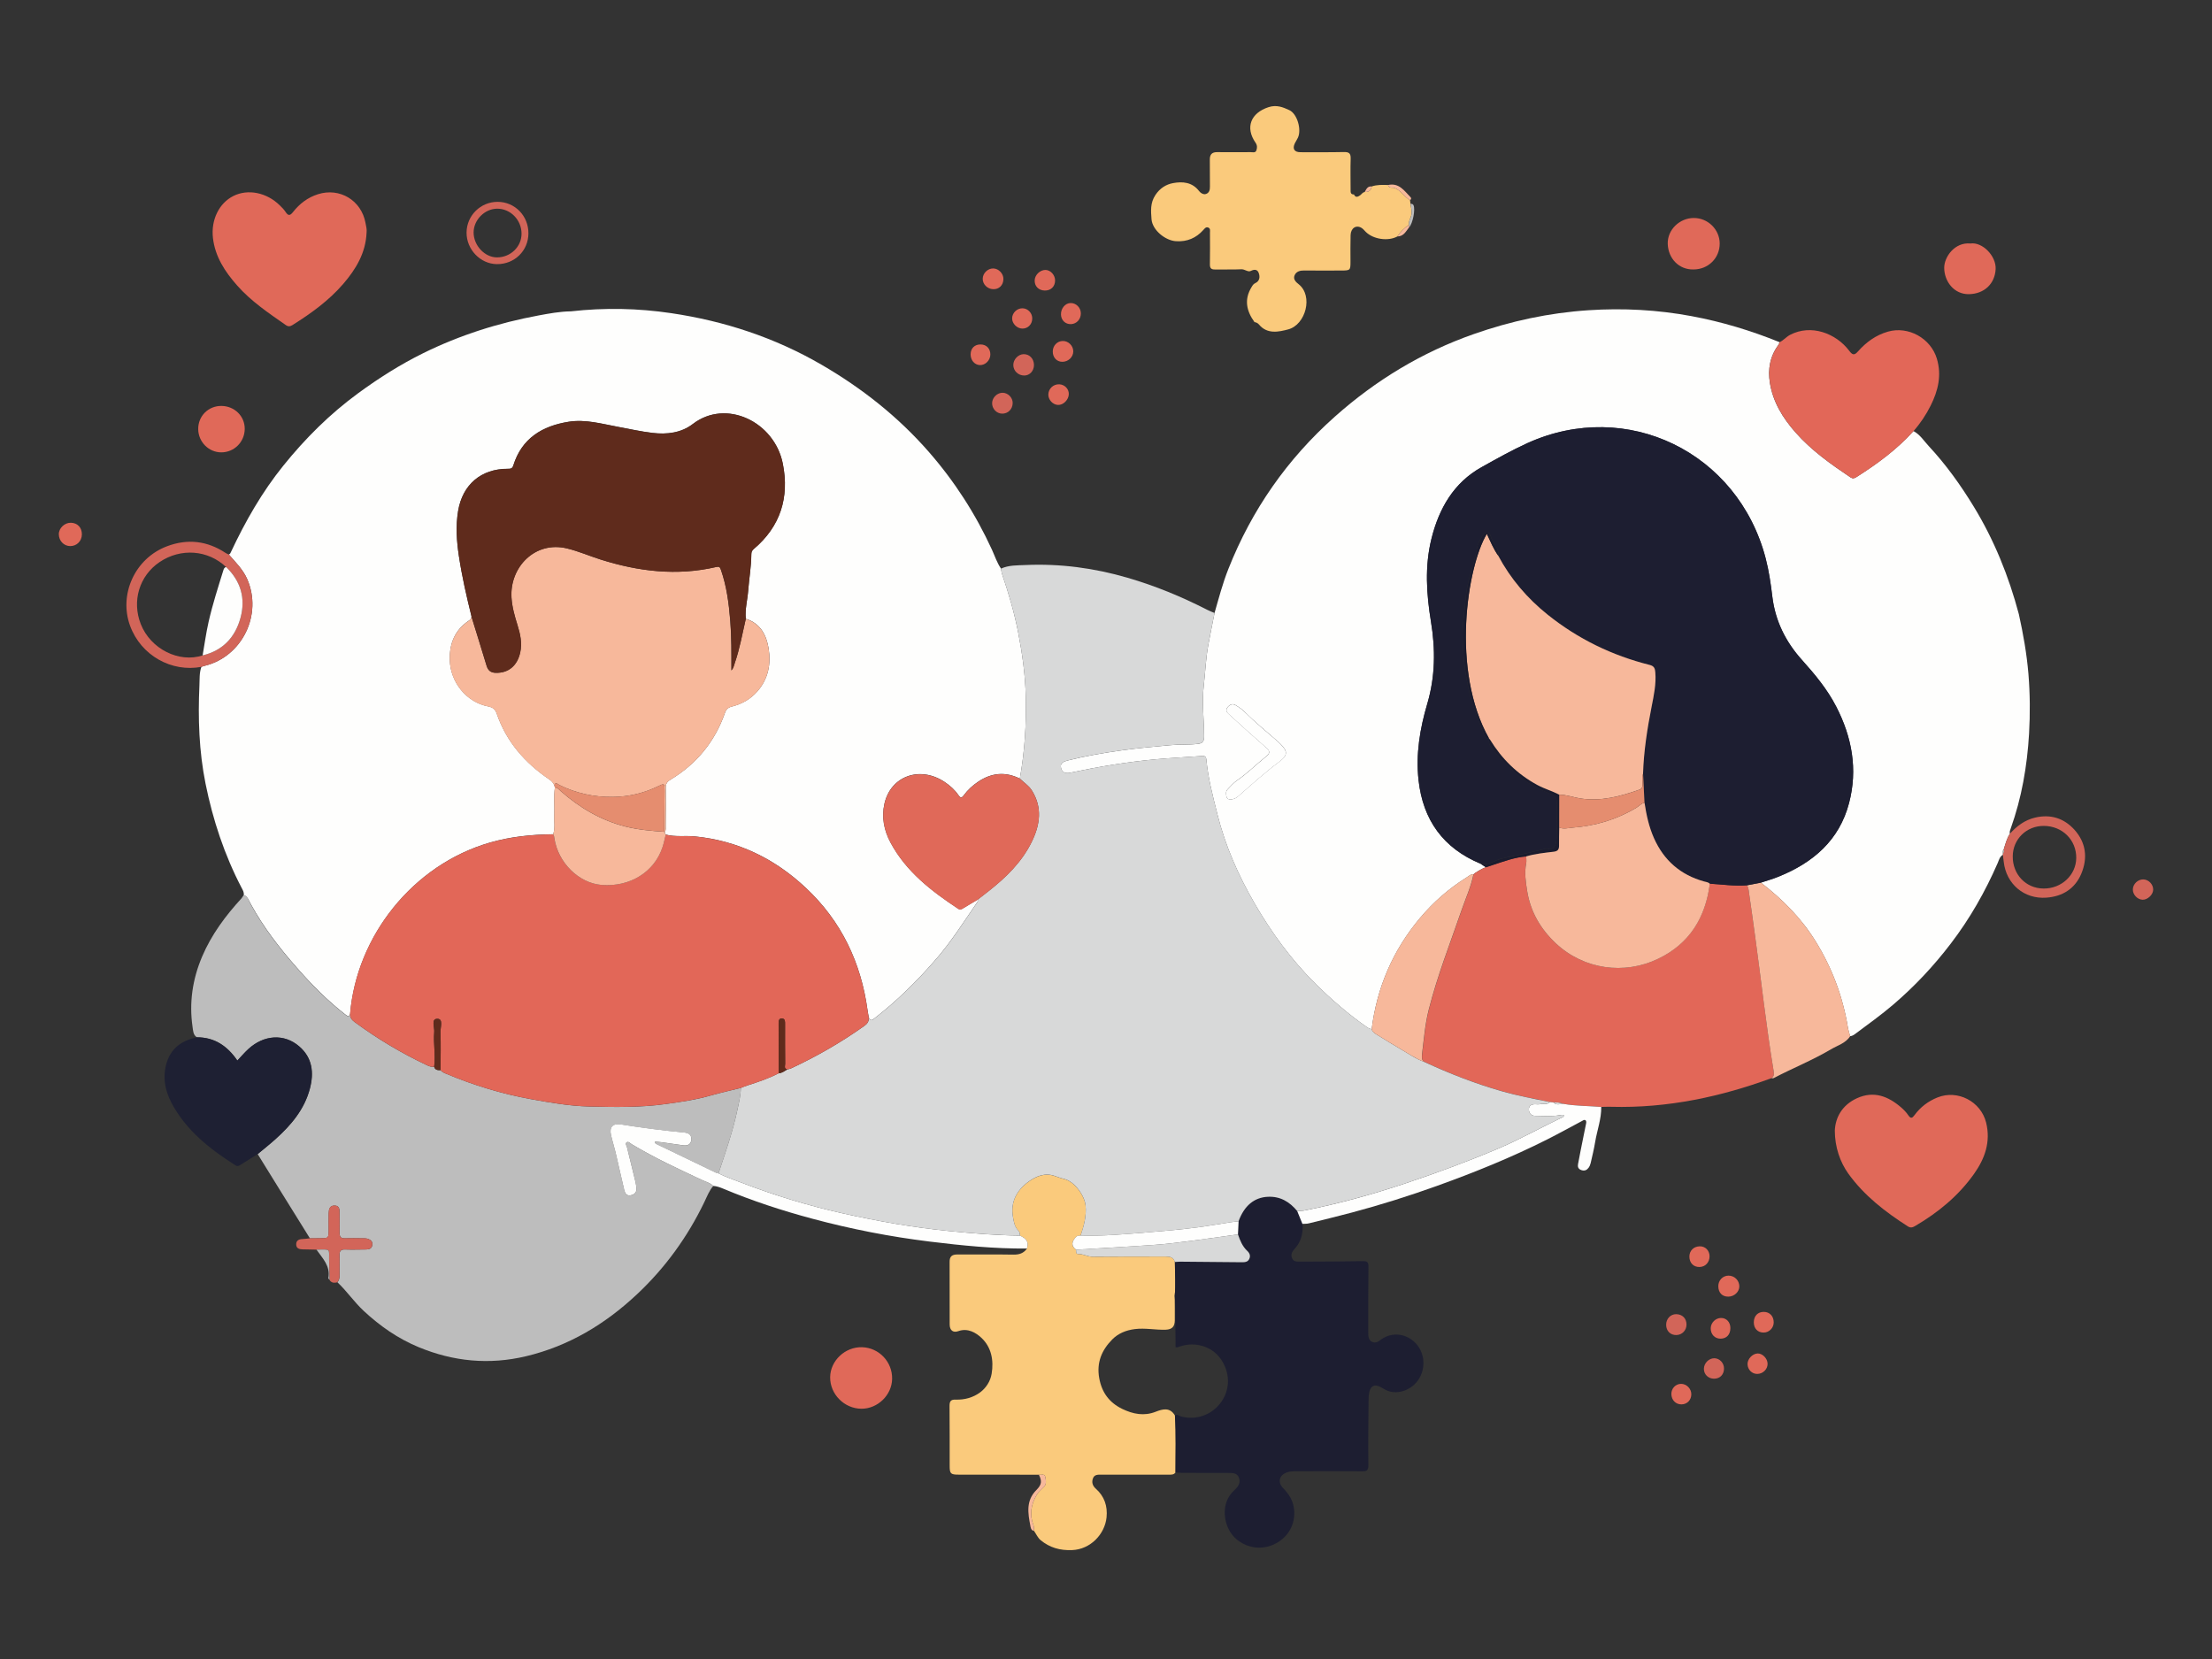
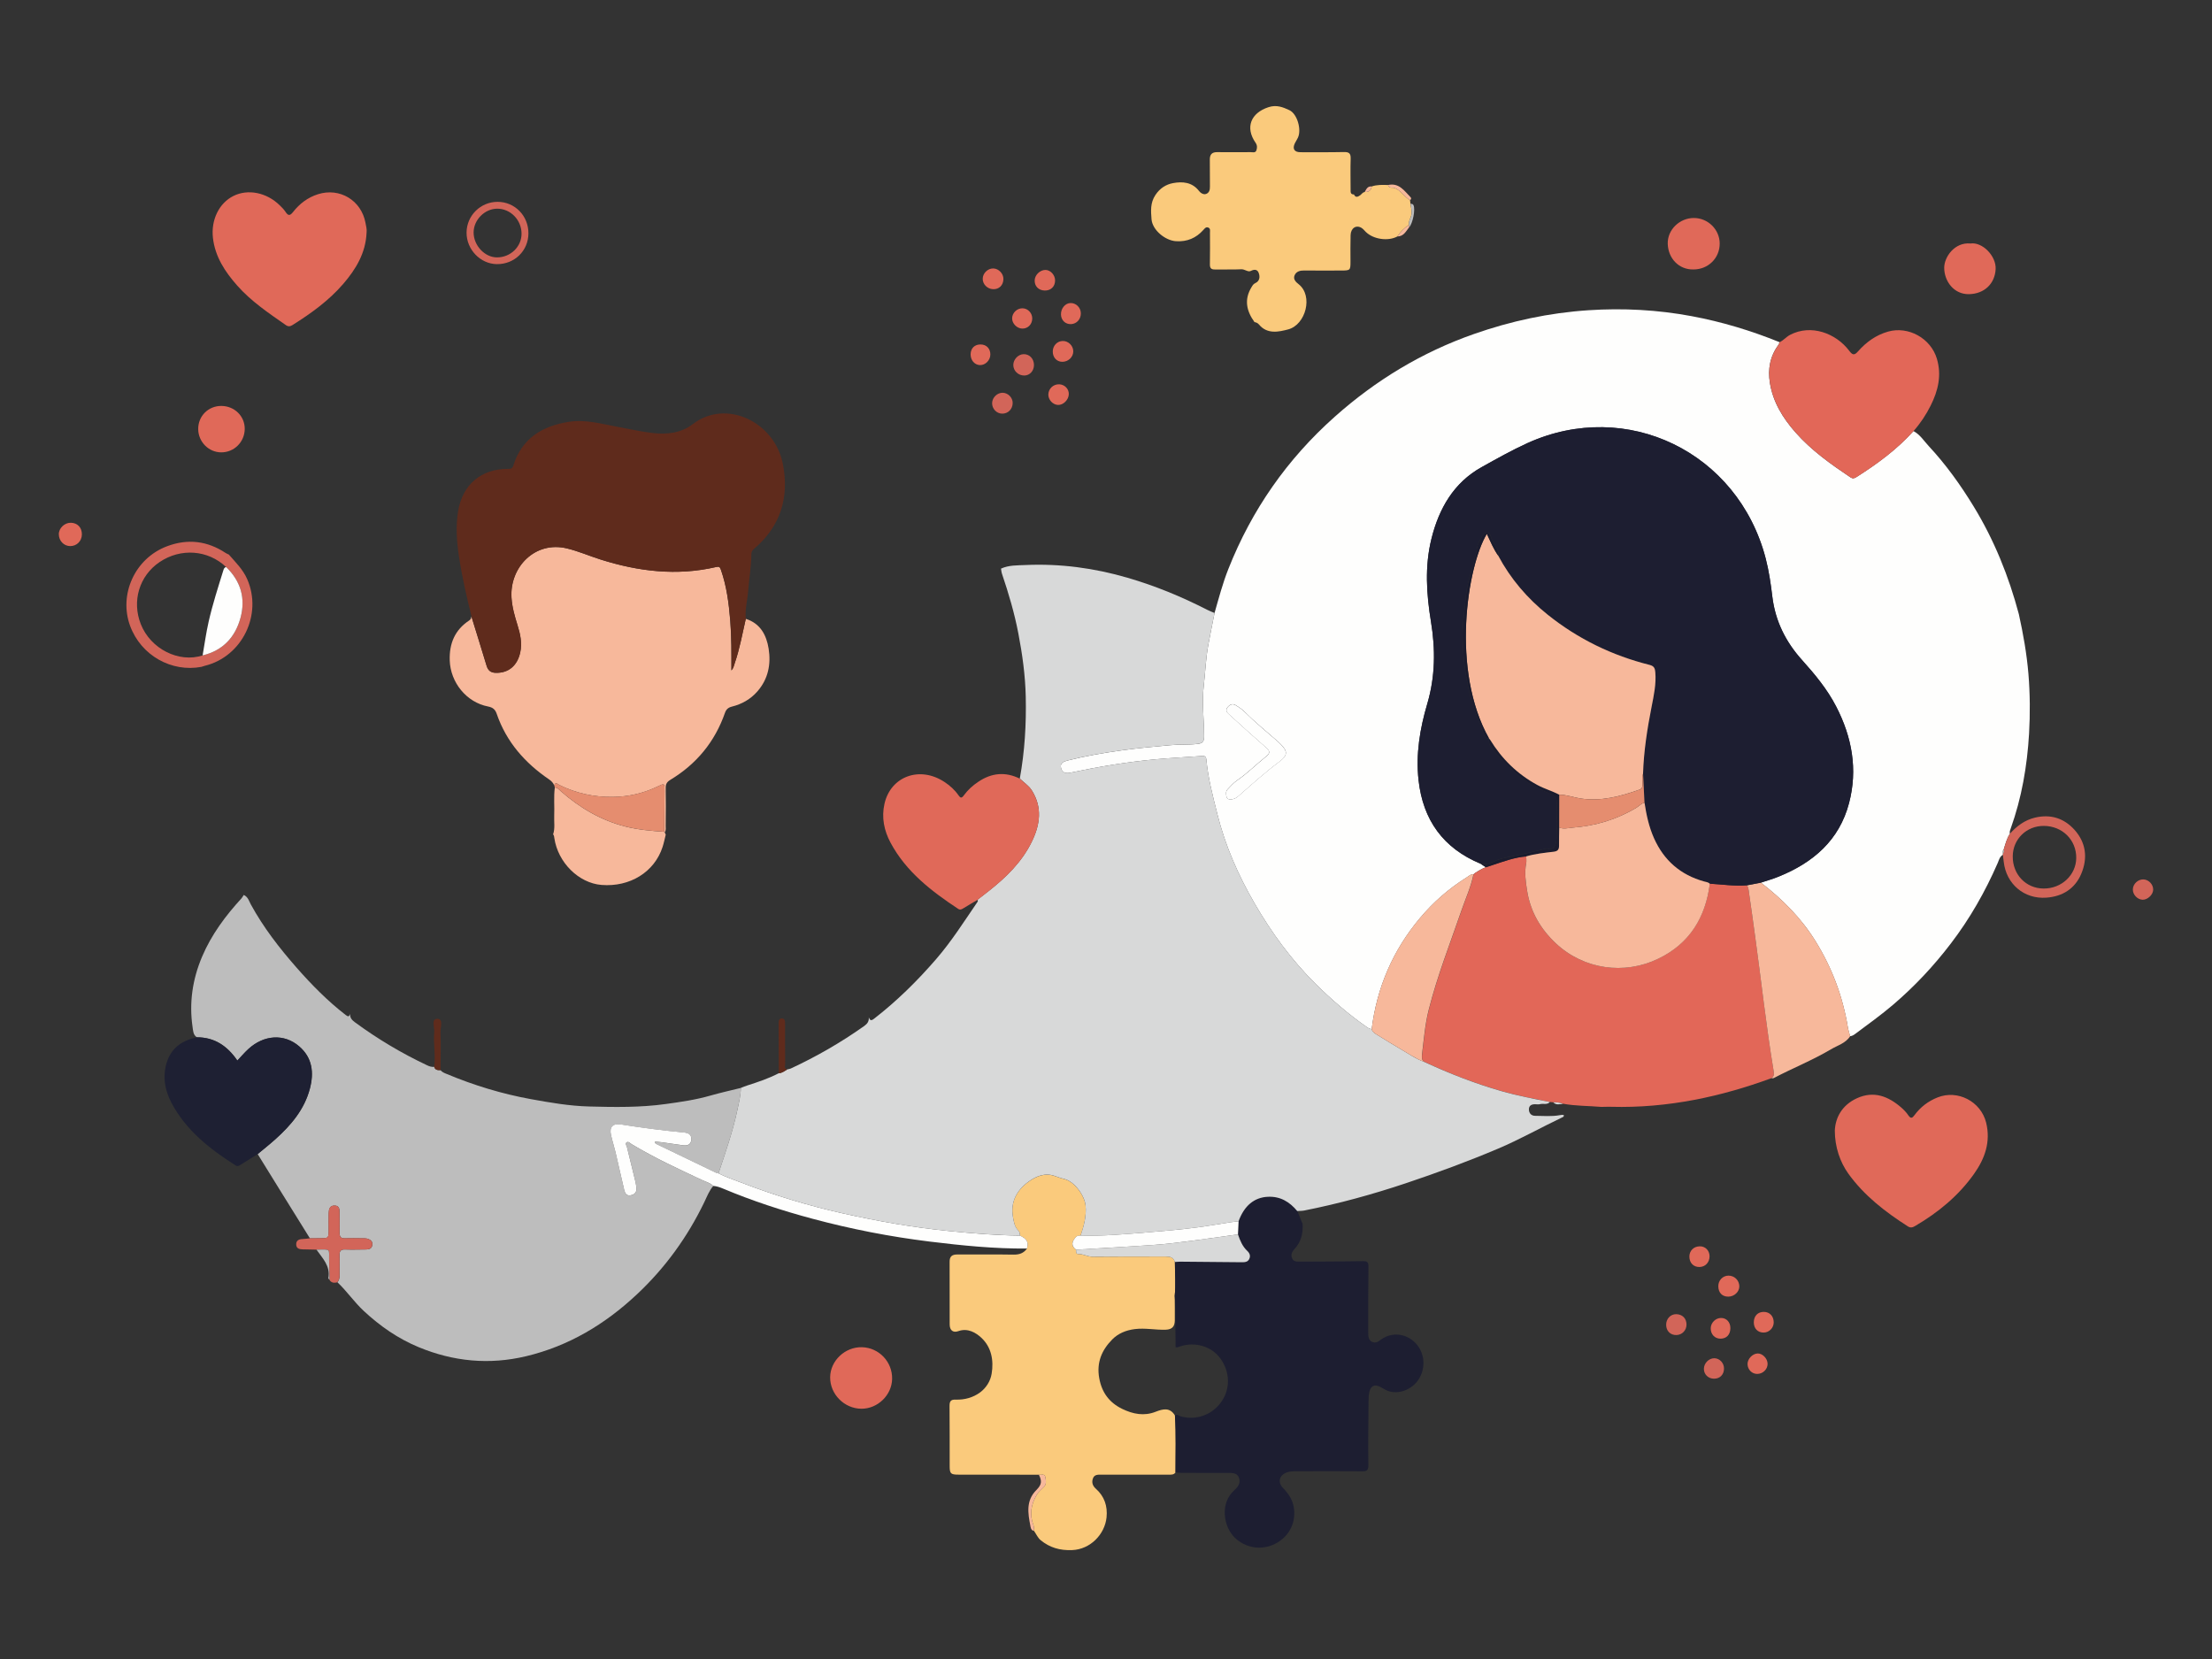
<svg xmlns="http://www.w3.org/2000/svg" version="1.1" id="Layer_1" x="0px" y="0px" viewBox="0 0 640 480" style="enable-background:new 0 0 640 480;" xml:space="preserve">
  <rect x="0" y="0" width="640" height="480" fill="#333333" stroke="none" />
  <style type="text/css">
	.st0{fill:#FEFEFD;}
	.st1{fill:#BDBDBD;}
	.st2{fill:#E26758;}
	.st3{fill:#FACA7C;}
	.st4{fill:#1D1E31;}
	.st5{fill:#E06959;}
	.st6{fill:#1E2033;}
	.st7{fill:#F7B89B;}
	.st8{fill:#D26559;}
	.st9{fill:#D8D9D9;}
	.st10{fill:#5F2B1C;}
	.st11{fill:#E58D6F;}
	.st12{fill:#1B1C2E;}
	.st13{fill:#D8DAD9;}
</style>
  <g>
-     <path class="st0" d="M70.52,258.94c0.13-0.79-0.28-1.42-0.62-2.07c-4.97-9.53-8.31-19.63-10.43-30.13   c-1.89-9.39-2.21-18.92-1.77-28.46c0.08-1.76-0.06-3.62,0.58-5.35c0.32-0.1,0.63-0.23,0.96-0.3c10.85-2.65,16.77-14.85,12.28-25.08   c-1.24-2.83-3.37-4.88-5.32-7.12c0.38-0.1,0.48-0.42,0.63-0.74c4.16-8.87,9-17.35,15.17-24.99c6.33-7.85,13.43-14.92,21.59-20.9   c5.98-4.38,12.22-8.34,18.87-11.62c10.6-5.23,21.77-8.76,33.36-10.91c3.08-0.57,6.21-1.15,9.38-1.19c9.7-1.1,19.4-0.9,29.02,0.53   c15.38,2.28,29.94,7.06,43.45,14.9c11.67,6.77,22.12,15.01,31.02,25.18c7.49,8.56,13.57,18.02,18.31,28.35   c0.84,1.84,1.46,3.8,2.63,5.48c0.09,0.5,0.12,1.01,0.28,1.48c1.92,5.66,3.61,11.39,4.74,17.27c1.16,6.04,2,12.1,2.14,18.26   c0.18,7.97-0.29,15.88-1.72,23.73c-4.18-2.07-8.18-1.69-12.02,0.88c-1.61,1.08-3.04,2.36-4.18,3.92c-0.64,0.88-0.98,0.84-1.57-0.02   c-1.06-1.55-2.46-2.79-4.03-3.83c-7.11-4.72-15.55-1.7-17.37,6.28c-0.9,3.96-0.13,7.78,1.77,11.31c4.51,8.39,11.8,13.98,19.53,19.1   c0.61,0.4,1.02,0.15,1.53-0.16c1.34-0.83,2.71-1.61,4.07-2.42c0.25,0.27,0.1,0.49-0.07,0.74c-3.82,5.56-7.42,11.26-11.85,16.39   c-5.47,6.32-11.37,12.16-17.99,17.28c-0.91,0.7-1.19,0.43-1.52-0.39c-0.12-0.67-0.26-1.33-0.35-2   c-1.89-13.86-7.6-25.84-17.85-35.45c-9.04-8.48-19.67-13.67-32.14-14.9c-2.8-0.28-5.64,0.21-8.41-0.53c-0.1-0.22-0.2-0.44-0.3-0.66   c0.42-0.61,0.27-1.31,0.28-1.97c0.03-3.61,0.08-7.23,0.01-10.84c-0.02-1.17,0.36-1.79,1.36-2.4c7.55-4.56,12.86-11,15.78-19.36   c0.34-0.99,0.91-1.54,1.99-1.81c2.89-0.73,5.4-2.12,7.41-4.42c3.14-3.6,3.95-7.88,3.24-12.35c-0.62-3.9-2.38-7.31-6.61-8.63   c-0.27-2.77,0.49-5.46,0.69-8.18c0.27-3.48,0.88-6.95,0.91-10.46c0-0.66,0.16-1.1,0.72-1.57c7.72-6.53,10.32-14.94,8.39-24.66   c-2.4-12.11-16.38-18.91-26.05-11.48c-3.34,2.56-7.45,3.06-11.65,2.57c-3.32-0.39-6.57-1.13-9.84-1.73   c-4.77-0.87-9.49-2.28-14.41-1.5c-7.68,1.22-13.58,4.8-16.03,12.65c-0.3,0.96-0.85,0.96-1.63,0.96c-7.68,0-13.05,4.57-14.33,12.16   c-0.74,4.4-0.44,8.79,0.23,13.16c0.89,5.86,2.22,11.64,3.64,17.39c-0.08,0.44-0.16,0.83-0.61,1.13c-4.16,2.73-5.81,6.65-5.66,11.55   c0.2,6.4,4.82,12.17,11.13,13.37c1.39,0.27,2.04,0.9,2.47,2.13c2.79,8.12,8.16,14.2,15.15,18.96c0.69,0.47,1.18,0.99,1.49,1.73   c0.06,0.2,0.11,0.41,0.17,0.61c-0.38,2.73-0.07,5.48-0.18,8.22c-0.08,1.78,0.28,3.59-0.32,5.34c-6.23,0.07-12.39,0.68-18.39,2.43   c-22.2,6.45-38.49,27.03-40.36,49.53c-0.25,0.7-0.44,0.93-1.23,0.32c-5.24-4.05-9.86-8.73-14.21-13.69   c-4.99-5.68-9.61-11.63-13.25-18.29C72.04,260.71,71.75,259.46,70.52,258.94z" />
    <path class="st0" d="M579.49,247.33c-0.94,0.51-1.12,1.52-1.49,2.36c-3.62,8.3-8.07,16.12-13.57,23.31   c-4.93,6.46-10.45,12.36-16.65,17.66c-3.52,3.01-7.27,5.68-10.97,8.45c-0.46,0.34-0.92,0.65-1.52,0.69   c-0.22-0.87-0.51-1.73-0.66-2.61c-1.47-8.9-4.58-17.17-9.33-24.85c-4.15-6.71-9.6-12.18-15.82-16.96c1.71-0.57,3.45-1.06,5.12-1.73   c9.98-4.03,17.55-10.49,20.38-21.29c2.56-9.74,0.85-19.04-3.71-27.89c-2.59-5.02-6.16-9.33-9.9-13.49   c-4.75-5.28-7.75-11.3-8.6-18.4c-0.44-3.7-0.98-7.38-1.92-11.01c-8.01-30.73-40.22-46.37-68.92-33.35   c-4.54,2.06-8.92,4.54-13.27,6.96c-8.06,4.48-12.35,11.98-14.52,20.76c-1.96,7.95-1.44,15.95-0.13,23.91   c1.32,8.03,1.26,15.9-1.07,23.8c-2.12,7.17-3.35,14.54-2.52,22.09c1.28,11.56,7.16,19.71,17.98,24.19c0.5,0.33,1,0.65,1.5,0.98   c-1.16,0.43-2.2,1.07-3.22,1.75c-0.11,0.1-0.23,0.21-0.34,0.31c0,0-0.01,0.01-0.01,0.01c-0.82-0.09-1.36,0.5-1.96,0.88   c-5.16,3.21-9.68,7.17-13.58,11.83c-7.81,9.33-12.42,20.05-13.92,32.11c-0.42-0.16-0.88-0.26-1.24-0.51   c-5.43-3.77-10.43-8.09-15.11-12.74c-6.91-6.88-12.63-14.69-17.52-23.13c-4.72-8.15-8.5-16.7-10.78-25.85   c-1.31-5.24-2.71-10.47-3.2-15.88c-0.11-1.16-0.93-0.98-1.62-0.93c-4.38,0.34-8.76,0.53-13.14,0.94c-8.25,0.78-16.4,2.13-24.5,3.85   c-1.3,0.28-2.33,0.12-2.73-1.19c-0.47-1.56,0.61-2.01,1.91-2.34c5.2-1.31,10.47-2.2,15.76-2.94c4.62-0.64,9.28-1.05,13.93-1.48   c2.65-0.25,5.3-0.06,7.93-0.37c1.37-0.16,1.82-0.67,1.82-2.14c0-4.9-0.68-9.78-0.1-14.7c0.46-3.91,0.58-7.86,1.3-11.74   c0.57-3.1,1.21-6.19,1.82-9.28c1.23-4.29,2.36-8.61,4.01-12.76c6.77-17.11,17.01-31.78,30.77-44.03   c11.88-10.58,25.21-18.65,40.22-23.92c10.76-3.78,21.8-6.15,33.2-6.9c10.02-0.66,19.95-0.13,29.83,1.71   c8.74,1.63,17.21,4.19,25.44,7.53c-0.1,0.25-0.14,0.55-0.3,0.76c-2.47,3.33-3.14,7.05-2.48,11.07c0.91,5.54,3.72,10.09,7.36,14.23   c4.6,5.23,10.21,9.2,15.93,13.04c0.62,0.42,1.09,0.34,1.69-0.04c6.03-3.81,11.75-8.01,16.55-13.34c1.91,1,3.01,2.83,4.42,4.34   c4.98,5.35,9.22,11.27,13.02,17.5c5.92,9.71,10.13,20.14,13.05,31.12c1.27,5.72,2.29,11.47,2.78,17.33   c0.47,5.76,0.51,11.54,0.18,17.27c-0.55,9.36-2.13,18.58-5.32,27.46c-0.17,0.48-0.39,0.94-0.22,1.47   c-0.94,1.42-1.32,3.06-1.82,4.65c-0.34,0.33-0.37,0.71-0.2,1.12C579.54,247.11,579.53,247.22,579.49,247.33z M355.95,231.28   c1.04,0.02,1.69-0.37,2.31-0.91c3.88-3.41,7.72-6.88,11.87-9.98c2.45-1.83,2.53-3.01,0.33-5.16c-0.2-0.2-0.4-0.4-0.61-0.59   c-3.2-2.82-6.53-5.49-9.55-8.52c-0.82-0.82-1.81-1.52-2.82-2.12c-0.91-0.54-1.74-0.12-2.36,0.68c-0.55,0.71-0.21,1.36,0.28,1.81   c3.49,3.18,6.98,6.36,10.55,9.46c1.53,1.33,1.74,1.81,0.26,3c-2.8,2.25-5.34,4.82-8.32,6.85c-1.04,0.71-1.84,1.66-2.7,2.55   c-0.62,0.65-0.48,1.49-0.29,2.25C355.05,231.22,355.61,231.29,355.95,231.28z" />
    <path class="st1" d="M70.52,258.94c1.23,0.52,1.53,1.77,2.07,2.77c3.64,6.66,8.26,12.61,13.25,18.29   c4.36,4.96,8.97,9.64,14.21,13.69c0.78,0.61,0.97,0.37,1.23-0.32c-0.04,1.07,0.52,1.75,1.35,2.36c6.56,4.83,13.52,8.98,20.88,12.46   c0.68,0.32,1.35,0.58,2.11,0.48c0.28,0.95,1.04,0.98,1.83,0.96c0.48,0.6,1.16,0.84,1.84,1.12c7.83,3.27,15.9,5.73,24.24,7.25   c5.59,1.02,11.22,1.99,16.92,2.14c7.39,0.2,14.8,0.31,22.15-0.71c4.35-0.6,8.69-1.22,12.93-2.44c2.91-0.83,5.87-1.49,8.82-2.22   c-0.02,2.15-0.55,4.24-0.99,6.31c-1.32,6.28-3.44,12.34-5.48,18.42c-0.22-0.05-0.46-0.05-0.65-0.15   c-5.75-2.76-11.49-5.53-17.24-8.3c-0.25-0.12-0.52-0.24-0.46-0.75c0.71,0.08,1.42,0.13,2.13,0.23c2.01,0.28,4.01,0.6,6.02,0.86   c1.3,0.17,2.31-0.26,2.36-1.72c0.06-1.45-0.97-1.88-2.22-2c-6.06-0.56-12.08-1.36-18.09-2.31c-2.39-0.38-3.47,0.69-2.94,3.06   c0.37,1.65,0.9,3.26,1.29,4.91c0.87,3.67,1.69,7.36,2.55,11.03c0.22,0.95,0.72,1.73,1.88,1.49c1.04-0.22,1.74-0.84,1.64-2.01   c-0.05-0.61-0.13-1.23-0.27-1.83c-0.81-3.34-1.65-6.68-2.45-10.02c-0.11-0.47-0.59-1.07-0.15-1.42c0.53-0.43,1.03,0.22,1.47,0.48   c6.59,3.97,13.56,7.18,20.51,10.44c1.06,0.5,2.25,0.77,3.11,1.65c-1.17,1.35-1.79,3-2.54,4.57c-4.89,10.18-11.4,19.17-19.65,26.88   c-9.18,8.58-19.64,14.87-31.97,17.81c-10.66,2.54-21,1.55-31.09-2.63c-5.96-2.47-11.12-6.06-15.85-10.45   c-2.78-2.58-4.89-5.72-7.63-8.31c0.47-0.61,0.63-1.28,0.62-2.06c-0.03-1.92,0.06-3.85-0.01-5.76c-0.05-1.23,0.34-1.73,1.64-1.67   c2.03,0.08,4.07,0,6.1-0.01c0.88,0,1.58-0.29,1.73-1.26c0.17-1.05-0.49-1.58-1.37-1.84c-0.47-0.14-1-0.13-1.51-0.13   c-1.7-0.02-3.39-0.05-5.09,0c-1.11,0.03-1.5-0.43-1.48-1.5c0.04-1.92-0.01-3.84-0.01-5.77c0-1.07-0.02-2.19-1.45-2.21   c-1.45-0.02-1.68,1.12-1.71,2.25c-0.04,1.58-0.01,3.17-0.01,4.75c-0.01,2.44-0.01,2.44-2.37,2.46c-1.02,0.01-2.03,0.02-3.05,0.03   c-2.73-4.39-5.47-8.78-8.19-13.18c-2.31-3.73-4.61-7.46-6.92-11.19c1.73-1.45,3.5-2.84,5.18-4.35c4.5-4.05,8.36-8.59,9.94-14.62   c1.21-4.61,0.73-8.92-3.11-12.22c-4.33-3.73-10.2-3.36-14.73,0.82c-1.1,1.02-2.08,2.17-3.15,3.3c-2.87-4.19-6.57-6.75-11.73-6.73   c-1.11-0.71-1.09-1.96-1.25-3.02c-1.02-7.03,0-13.81,2.77-20.33c2.7-6.36,6.77-11.81,11.41-16.87   C70.12,259.62,70.3,259.27,70.52,258.94z" />
    <path class="st2" d="M426.69,252.66c1.02-0.68,2.07-1.31,3.22-1.75c0.69-0.23,1.38-0.45,2.07-0.68c3.15-1.03,6.26-2.2,9.61-2.46   c0,0.68,0.11,1.37-0.02,2.02c-0.55,2.72-0.14,5.41,0.29,8.06c0.98,6.01,3.9,10.97,8.33,15.12c8.02,7.5,19.72,9.17,29.58,4.41   c9.05-4.37,13.67-11.92,14.93-21.71c3.57,0.21,7.13,0.75,10.72,0.47c0.49,0.61,0.5,1.38,0.61,2.08c0.62,4.17,1.18,8.35,1.76,12.53   c1.81,12.98,3.21,26.02,5.35,38.95c0.14,0.83,0.29,1.71-0.63,2.26c-7.26,2.66-14.67,4.81-22.27,6.26   c-7.95,1.51-15.96,2.23-24.05,2.01c-0.96-0.03-1.92,0.02-2.87,0.03c-3.68-0.32-7.4-0.24-11.05-0.91c-0.92-0.33-1.86-0.49-2.83-0.41   c-0.33-0.03-0.66-0.06-0.99-0.1c-4.64-0.94-9.3-1.81-13.85-3.11c-7.72-2.21-15.17-5.11-22.45-8.48c-0.89-0.56-0.77-1.45-0.67-2.28   c0.53-4.3,0.87-8.64,1.94-12.85c2.5-9.86,6.23-19.32,9.54-28.91c1.17-3.4,2.69-6.7,3.4-10.25c0,0,0.01-0.01,0.01-0.01   C426.46,252.86,426.57,252.76,426.69,252.66z" />
    <path class="st3" d="M340.11,426.01c-0.49,0.73-1.24,0.65-1.97,0.65c-6.49,0-12.97,0.01-19.46,0c-0.99,0-2.02-0.06-2.44,1.04   c-0.44,1.14-0.15,2.17,0.82,3.03c2.48,2.21,3.43,5.02,3.1,8.29c-0.51,4.94-4.7,9.25-9.94,9.47c-3.52,0.15-6.52-0.71-9.15-2.89   c-0.81-0.67-1.27-1.77-1.9-2.67c-0.03-0.51,0.06-1.06-0.12-1.51c-1.27-3.17-0.75-6.15,0.93-8.97c0.51-0.85,1.36-1.5,2.06-2.23   c0.82-0.87,0.57-1.95,0.39-2.9c-0.19-1.02-1.21-0.49-1.86-0.64c-7.74-0.01-15.49-0.01-23.23-0.02c-2.28,0-2.57-0.29-2.57-2.51   c-0.01-5.77,0.02-11.53-0.04-17.3c-0.01-1.32,0.28-1.96,1.77-1.9c2.57,0.1,5.07-0.6,7.08-2.09c1.7-1.27,2.96-3.17,3.33-5.38   c0.66-3.92-0.09-7.72-2.95-10.4c-1.6-1.5-3.96-2.92-6.69-1.94c-1.53,0.55-2.49-0.25-2.5-1.93c-0.02-6.05,0-12.1-0.02-18.15   c-0.01-1.52,0.7-2.1,2.18-2.1c5.43,0.03,10.85-0.06,16.28,0.04c1.68,0.03,2.96-0.39,3.92-1.75c0.54-1.82,0.03-2.77-2.02-3.75   c-0.01-0.57-0.08-1.07-0.54-1.53c-1.04-1.04-1.24-2.48-1.48-3.82c-0.8-4.43,1.14-7.85,4.58-10.3c2.2-1.57,4.77-2.64,7.69-1.52   c0.87,0.33,1.79,0.61,2.69,0.84c2.84,0.72,5.77,4.75,6.04,7.66c0.28,3.04-0.48,5.86-1.44,8.66c-0.3,0.04-0.61,0.07-0.91,0.11   c-0.12,0.08-0.24,0.15-0.36,0.23c-1.45,1.51-1.47,2.7-0.05,3.76c0.08,0.47-0.07,1.24,0.59,1.23c1.49-0.04,2.75,0.81,4.26,0.79   c7.04-0.08,14.09-0.02,21.14-0.05c1.25-0.01,2.24,0.22,2.61,1.57c0.01,3.28,0.28,6.55-0.05,9.83c0.01,2.37,0.05,4.74,0.02,7.11   c-0.03,1.59-0.64,2.6-2.66,2.66c-2.98,0.09-5.9-0.56-8.91-0.18c-2.57,0.32-4.81,1.26-6.52,2.99c-3.01,3.05-4.59,6.64-3.77,11.2   c0.76,4.21,2.94,7.09,6.66,8.9c3.1,1.5,6.31,2.15,9.68,0.82c2.07-0.81,4.12-1.34,5.57,1.09   C340.31,415.02,340.09,420.52,340.11,426.01z" />
    <path class="st4" d="M340.11,426.01c-0.02-5.49,0.2-10.99-0.17-16.48c0.6-0.44,1.08,0.09,1.58,0.24c4.42,1.3,9.14-0.34,11.83-4.15   c2.69-3.82,2.57-8.71-0.31-12.64c-2.57-3.49-7.31-4.87-11.71-3.39c-0.36,0.12-0.7,0.37-1.21,0.18c0-1.03,0.03-2.1-0.01-3.17   c-0.13-3.89,0.17-7.78-0.23-11.67c0.33-3.27,0.06-6.55,0.05-9.82c0.56-0.03,1.12-0.09,1.68-0.09c5.91,0.05,11.81,0.1,17.72,0.16   c0.89,0.01,1.73-0.06,2.15-0.98c0.39-0.88,0.1-1.64-0.58-2.28c-1.41-1.31-2.1-3.02-2.7-4.79c0.06-1.26,0.12-2.53,0.18-3.79   c1.65-4.54,4.54-6.92,8.51-7.09c3.59-0.16,6.27,1.48,8.47,4.13c0.5,1.24,1.01,2.47,1.51,3.71c0.19,2.77-0.42,5.26-2.38,7.34   c-0.69,0.73-1.08,1.63-0.64,2.64c0.45,1.03,1.42,0.96,2.33,0.96c6.05-0.03,12.1-0.03,18.14-0.14c1.25-0.02,1.62,0.27,1.61,1.56   c-0.08,6.1-0.05,12.21-0.06,18.31c0,0.51-0.01,1.02,0.02,1.53c0.05,0.83,0.3,1.6,1.11,1.96c0.86,0.38,1.61,0.08,2.34-0.5   c2.92-2.27,6.8-2.13,9.63,0.29c2.94,2.52,3.72,6.79,1.9,10.35c-1.66,3.24-5.5,5.07-8.79,4.2c-1-0.26-1.84-0.85-2.73-1.32   c-1.53-0.81-2.67-0.38-3.11,1.28c-0.23,0.86-0.27,1.79-0.28,2.69c-0.05,6.22-0.14,12.44-0.05,18.65c0.02,1.6-0.49,1.82-1.89,1.8   c-6.39-0.07-12.77-0.01-19.16-0.01c-0.85,0-1.69,0.03-2.51,0.32c-2.22,0.8-2.78,2.82-1.13,4.53c1.53,1.58,2.71,3.28,3.1,5.5   c0.73,4.18-1.09,8.18-4.84,10.35c-3.77,2.19-8.36,1.79-11.7-1.01c-3.01-2.52-4.24-7.26-2.86-10.98c0.5-1.36,1.35-2.46,2.41-3.43   c1.03-0.94,1.67-2.09,1.12-3.47c-0.53-1.33-1.84-1.33-3.05-1.33c-4.52-0.01-9.04-0.01-13.57-0.02   C341.23,426.14,340.67,426.06,340.11,426.01z" />
    <path class="st3" d="M407.96,57.91c0.05,0.35,0.1,0.69,0.14,1.04c0.17,0.92,0.34,1.83,0.31,2.78c-0.04,1.17-0.97,2.12-0.73,3.33   c-1.37,0.87-2.48,2-3.37,3.35c-2.68,1.46-6.94,0.85-9.14-1.31c-0.4-0.39-0.76-0.87-1.23-1.16c-1.55-0.95-3.11,0.04-3.17,2.09   c-0.08,2.54-0.03,5.08-0.03,7.62c0,2.55-0.06,2.62-2.69,2.62c-3.55,0.01-7.11,0.04-10.66-0.01c-1.24-0.02-2.34,0.26-2.83,1.41   c-0.48,1.13,0.4,1.95,1.19,2.57c4.26,3.37,2.04,11.71-3.02,13.06c-2.69,0.71-6.06,1.5-8.46-1.4c-0.33-0.4-0.79-0.63-1.31-0.71   c-2.31-3.2-3.06-6.51-0.85-10.11c0.3-0.49,0.51-0.9,1.09-1.17c1.28-0.58,1.39-1.81,1-2.9c-0.39-1.07-1.21-1.17-2.33-0.61   c-0.81,0.4-1.7-0.54-2.72-0.49c-2.54,0.13-5.09,0.01-7.63,0.06c-1.1,0.02-1.48-0.4-1.46-1.5c0.06-3.05,0.03-6.1,0.02-9.16   c0-0.53,0.19-1.21-0.51-1.48c-0.67-0.25-1.06,0.32-1.41,0.71c-2.12,2.36-4.69,3.45-7.91,3.25c-3.12-0.2-6.83-3.22-7.08-6.36   c-0.18-2.36-0.4-4.71,1.12-7c1.31-1.99,3.11-3.08,5.1-3.45c2.74-0.51,5.56-0.31,7.56,2.32c0.35,0.46,1.24,1.14,2.08,0.79   c0.88-0.37,1.05-1.2,1.04-2.12c-0.04-2.6,0.01-5.2-0.03-7.8c-0.02-1.49,0.63-2.17,2.13-2.15c3.22,0.03,6.44,0.02,9.66,0   c0.58,0,1.37,0.27,1.66-0.46c0.28-0.73,0.3-1.52-0.21-2.25c-3.08-4.43-1.4-8.64,3.77-10.31c2.32-0.75,4.17,0.02,6,0.87   c2.3,1.07,3.58,5.66,2.47,7.98c-0.26,0.55-0.61,1.06-0.88,1.61c-0.77,1.6-0.16,2.58,1.63,2.58c4.18,0,8.37,0.04,12.55-0.05   c1.44-0.03,2.02,0.34,1.97,1.88c-0.1,2.99-0.02,5.99-0.02,8.99c0,0.7-0.06,1.42,0.97,1.4c0.46,0.99,1.1,0.72,1.77,0.26   c0.45-0.32,0.72-0.88,1.35-0.96c1.12,0.02,1.86-0.42,2-1.61c1.55-0.54,3.16-0.47,4.76-0.42c0.26,1.11,1.31,0.61,1.96,0.88   C405.39,55.18,406.33,56.97,407.96,57.91z" />
    <path class="st5" d="M106.06,67.36c-0.26,5.83-3.07,10.51-6.75,14.78c-4.17,4.84-9.3,8.52-14.67,11.9   c-0.7,0.44-1.25,0.51-1.98-0.01c-4.95-3.46-9.98-6.83-14.02-11.4c-3.52-3.98-6.4-8.32-7.03-13.79c-0.59-5.21,1.75-10.05,5.92-12.14   c4.19-2.1,9.61-1.02,13.38,2.68c0.6,0.59,1.23,1.19,1.68,1.89c0.76,1.19,1.3,1.22,2.2,0.07c1.88-2.4,4.24-4.2,7.19-5.14   c6.31-2.01,12.57,1.76,13.77,8.29C105.93,65.44,106.19,66.38,106.06,67.36z" />
    <path class="st5" d="M530.87,327.15c0.14-3.69,2.01-7.41,6.45-9.42c4.86-2.19,9.02-0.54,12.76,2.7c0.76,0.66,1.48,1.41,2.05,2.25   c0.74,1.09,1.16,0.82,1.82-0.07c1.71-2.31,3.92-4,6.62-5.08c5.84-2.34,12.56,1.15,14.08,7.28c1.38,5.57-0.38,10.42-3.5,14.83   c-4.47,6.31-10.33,11.14-16.98,15.04c-0.71,0.42-1.32,0.69-2.16,0.15c-6.55-4.19-12.65-8.89-17.25-15.29   C532.4,336.24,530.88,331.88,530.87,327.15z" />
    <path class="st6" d="M56.92,300.13c5.16-0.02,8.86,2.53,11.73,6.73c1.07-1.13,2.05-2.29,3.15-3.3c4.52-4.18,10.4-4.55,14.73-0.82   c3.84,3.3,4.32,7.62,3.11,12.22c-1.58,6.03-5.43,10.56-9.94,14.62c-1.67,1.51-3.45,2.9-5.18,4.35c-1.62,1.01-3.25,2.02-4.87,3.05   c-0.49,0.31-0.89,0.59-1.52,0.19c-7.43-4.74-14.29-10.08-18.51-18.08c-1.93-3.66-2.62-7.54-1.4-11.6   C49.54,303.15,52.73,301.04,56.92,300.13z" />
    <path class="st7" d="M512.51,311.98c0.91-0.56,0.77-1.44,0.63-2.26c-2.15-12.93-3.55-25.97-5.35-38.95   c-0.58-4.18-1.14-8.36-1.76-12.53c-0.1-0.7-0.12-1.47-0.61-2.08c1.36-0.26,2.72-0.52,4.08-0.78c6.21,4.77,11.67,10.25,15.82,16.96   c4.75,7.67,7.86,15.95,9.33,24.85c0.15,0.88,0.44,1.74,0.66,2.61c-1.32,2.07-3.67,2.67-5.6,3.82c-5.31,3.15-11.07,5.44-16.53,8.31   C512.99,312.02,512.73,311.96,512.51,311.98z" />
    <path class="st0" d="M295.11,357.49c2.05,0.98,2.56,1.93,2.02,3.75c-9.42,0.08-18.77-0.87-28.11-2.01   c-11.48-1.41-22.8-3.62-33.95-6.61c-8.77-2.35-17.4-5.17-25.79-8.69c-0.94-0.39-1.89-0.74-2.92-0.81   c-0.86-0.88-2.05-1.15-3.11-1.65c-6.95-3.25-13.92-6.47-20.51-10.44c-0.44-0.27-0.94-0.91-1.47-0.48   c-0.44,0.36,0.04,0.96,0.15,1.42c0.8,3.35,1.64,6.68,2.45,10.02c0.14,0.6,0.22,1.22,0.27,1.83c0.1,1.18-0.6,1.8-1.64,2.01   c-1.16,0.24-1.65-0.54-1.88-1.49c-0.87-3.67-1.68-7.36-2.55-11.03c-0.39-1.65-0.92-3.26-1.29-4.91c-0.53-2.37,0.54-3.44,2.94-3.06   c6.01,0.95,12.03,1.75,18.09,2.31c1.25,0.12,2.28,0.54,2.22,2c-0.06,1.46-1.07,1.89-2.36,1.72c-2.01-0.26-4.01-0.58-6.02-0.86   c-0.71-0.1-1.42-0.16-2.13-0.23c-0.06,0.52,0.21,0.64,0.46,0.75c5.74,2.77,11.49,5.54,17.24,8.3c0.2,0.09,0.44,0.1,0.65,0.15   c2.17,1.1,4.48,1.86,6.74,2.73c9.44,3.63,19.1,6.57,28.96,8.79c10.33,2.32,20.74,4.17,31.3,5.2   C281.61,356.87,288.34,357.42,295.11,357.49z" />
-     <path class="st0" d="M376.83,354.1c-0.5-1.24-1.01-2.47-1.51-3.71c0.67-0.05,1.36-0.02,2.02-0.15c9.98-1.96,19.76-4.66,29.4-7.89   c9.05-3.03,17.99-6.32,26.78-10.05c6.31-2.68,12.25-6.04,18.41-8.98c0.24-0.11,0.55-0.19,0.56-0.64c-0.4-0.2-0.82-0.1-1.24-0.02   c-2.36,0.43-4.73,0.19-7.1,0.18c-1.09,0-1.8-0.73-1.8-1.85c-0.01-1.15,0.8-1.51,1.83-1.5c0.45,0,0.93,0.1,1.35-0.02   c0.95-0.27,2.08,0.3,2.89-0.62c0.33,0.03,0.66,0.06,0.99,0.1c0.84,0.86,1.85,0.54,2.83,0.41c3.65,0.67,7.37,0.59,11.05,0.91   c0.05,3.49-1.2,6.75-1.76,10.13c-0.34,2.05-0.83,4.08-1.3,6.11c-0.11,0.48-0.32,0.98-0.61,1.37c-0.51,0.68-1.16,0.97-2.07,0.67   c-0.91-0.3-1.12-0.95-0.98-1.71c0.48-2.66,1.03-5.3,1.56-7.95c0.24-1.21,0.5-2.43,0.74-3.64c0.08-0.39,0.2-0.86-0.14-1.12   c-0.36-0.27-0.75,0.07-1.09,0.25c-3.34,1.77-6.64,3.61-10.02,5.31c-10.35,5.21-21.06,9.55-31.96,13.46   c-8.08,2.9-16.25,5.47-24.54,7.68c-4.14,1.1-8.3,2.11-12.45,3.13C378.09,354.11,377.45,354.06,376.83,354.1z" />
    <path class="st8" d="M66.2,160.44c1.95,2.24,4.08,4.29,5.32,7.12c4.49,10.23-1.43,22.43-12.28,25.08c-0.33,0.08-0.64,0.2-0.96,0.3   c-8.56,1.62-17.47-3.2-20.65-11.9c-3.27-8.93,1.28-19.46,10.72-23c5.97-2.24,11.63-1.56,16.95,1.96   C65.57,160.19,65.9,160.3,66.2,160.44z M65.44,164.08c-5.25-5-13.16-5.59-19.29-1.44c-5.84,3.96-8.05,11.27-5.41,17.95   c2.82,7.15,11.01,11.29,17.88,9.04c5.87-1.42,9.46-5.27,10.98-10.93C71.09,173.12,69.66,168.15,65.44,164.08z" />
    <path class="st5" d="M258.12,398.94c-0.07,4.69-4.17,8.68-8.9,8.65c-4.94-0.03-9.08-4.21-9.03-9.11c0.05-4.79,4.31-8.81,9.2-8.69   C254.3,389.91,258.2,394,258.12,398.94z" />
    <path class="st8" d="M579.71,245.87c0.5-1.59,0.88-3.23,1.82-4.65c1.99-2.22,4.28-3.95,7.27-4.66c4.49-1.06,8.35,0.16,11.37,3.48   c3.39,3.73,3.93,8.21,2,12.79c-1.84,4.34-5.46,6.55-10.08,6.89c-6.46,0.48-11.64-3.97-12.35-10.38c-0.07-0.67-0.17-1.34-0.25-2.01   c0.05-0.11,0.06-0.22,0.02-0.33C579.78,246.66,579.81,246.28,579.71,245.87z M591.26,257.08c5.19,0.05,9.4-3.88,9.46-8.82   c0.06-5.23-4.01-9.27-9.36-9.3c-5.04-0.03-8.99,3.84-9.01,8.82C582.31,253.02,586.16,257.04,591.26,257.08z" />
    <path class="st5" d="M64.02,130.88c-3.63,0-6.63-3.02-6.67-6.7c-0.05-3.81,2.95-6.79,6.76-6.73c3.79,0.06,6.73,2.99,6.7,6.66   C70.77,127.88,67.76,130.88,64.02,130.88z" />
    <path class="st8" d="M89.65,358.28c1.02-0.01,2.03-0.02,3.05-0.03c2.36-0.02,2.36-0.02,2.37-2.46c0-1.58-0.03-3.17,0.01-4.75   c0.03-1.13,0.26-2.27,1.71-2.25c1.43,0.02,1.45,1.14,1.45,2.21c0,1.92,0.05,3.84,0.01,5.77c-0.02,1.08,0.37,1.54,1.48,1.5   c1.69-0.05,3.39-0.02,5.09,0c0.5,0,1.03-0.01,1.51,0.13c0.88,0.26,1.53,0.79,1.37,1.84c-0.15,0.96-0.85,1.25-1.73,1.26   c-2.03,0.01-4.07,0.09-6.1,0.01c-1.29-0.05-1.68,0.44-1.64,1.67c0.07,1.92-0.02,3.84,0.01,5.76c0.01,0.77-0.15,1.45-0.62,2.06   c-0.72,0.2-1.42,0.24-2.02-0.32c-0.08-0.12-0.16-0.23-0.24-0.35c0,0-0.01-0.02-0.01-0.02c-0.04-1.79-0.05-3.57-0.11-5.36   c-0.12-3.74,0.8-3.47-3.67-3.39c-1.34-0.03-2.68-0.05-4.02-0.08c-0.99-0.02-1.85-0.28-1.85-1.45c-0.01-1.12,0.76-1.5,1.79-1.53   C88.21,358.48,88.93,358.36,89.65,358.28z" />
    <path class="st8" d="M152.89,67.54c-0.03,5.03-4.04,8.94-9.13,8.88c-4.79-0.05-8.81-4.25-8.77-9.15c0.04-4.91,4.07-8.89,9-8.87   C148.98,58.41,152.92,62.46,152.89,67.54z M150.9,67.58c-0.02-3.97-3.21-7.22-7.06-7.2c-3.62,0.02-6.81,3.25-6.81,6.89   c0,3.75,3.22,7.19,6.73,7.2C147.71,74.49,150.92,71.39,150.9,67.58z" />
    <path class="st5" d="M23.69,154.64c-0.03,1.94-1.52,3.4-3.43,3.36c-1.81-0.04-3.22-1.53-3.24-3.41c-0.02-1.78,1.67-3.39,3.51-3.34   C22.45,151.3,23.72,152.67,23.69,154.64z" />
    <path class="st5" d="M500.04,375.16c-1.77,0-2.86-1.14-2.88-3.01c-0.01-1.7,1.27-3.05,2.92-3.07c1.73-0.02,3.13,1.34,3.16,3.07   C503.27,373.75,501.77,375.16,500.04,375.16z" />
    <path class="st8" d="M299.16,105.64c-0.01,1.68-1.23,3-2.79,3.01c-1.77,0.01-3.19-1.35-3.19-3.05c0-1.6,1.41-3.09,2.97-3.13   C297.87,102.43,299.17,103.8,299.16,105.64z" />
    <path class="st8" d="M487.96,383.2c0.02,1.69-1.27,3.04-2.93,3.07c-1.73,0.04-2.96-1.19-2.96-2.97c-0.01-1.74,1.28-3.09,2.91-3.07   C486.75,380.26,487.94,381.44,487.96,383.2z" />
    <path class="st5" d="M290.32,80.75c-0.04,1.79-1.26,2.99-2.99,2.92c-1.66-0.06-3.03-1.44-3-3.03c0.02-1.6,1.47-3,3.06-2.97   C288.96,77.71,290.35,79.17,290.32,80.75z" />
    <path class="st8" d="M290.13,113.64c1.54,0.04,2.88,1.41,2.87,2.94c0,1.78-1.34,3.13-3.06,3.1c-1.62-0.03-2.93-1.43-2.89-3.08   C287.09,115,288.55,113.6,290.13,113.64z" />
    <path class="st5" d="M310.53,101.65c0,1.68-1.47,3.06-3.22,3.03c-1.62-0.03-2.75-1.31-2.71-3.05c0.04-1.64,1.28-2.94,2.87-2.97   C309.09,98.61,310.53,100.02,310.53,101.65z" />
    <path class="st5" d="M309.24,114.02c-0.03,1.65-1.6,3.22-3.15,3.14c-1.53-0.08-2.84-1.55-2.77-3.09c0.08-1.67,1.46-2.93,3.14-2.88   C308.02,111.24,309.27,112.51,309.24,114.02z" />
    <path class="st5" d="M312.72,90.64c0.03,1.71-1.2,3.07-2.83,3.14c-1.64,0.07-2.89-1.13-2.92-2.81c-0.03-1.73,1.22-3.24,2.73-3.29   C311.32,87.62,312.7,88.97,312.72,90.64z" />
    <path class="st5" d="M510.33,379.57c1.71,0.01,2.87,1.25,2.86,3.06c-0.01,1.57-1.31,2.9-2.87,2.92c-1.75,0.03-2.9-1.17-2.89-2.99   C507.45,380.74,508.59,379.56,510.33,379.57z" />
    <path class="st5" d="M494.63,363.47c0,1.77-1.21,3.07-2.89,3.11c-1.74,0.04-2.93-1.17-2.95-2.98c-0.01-1.72,1.22-2.96,2.97-3   C493.38,360.55,494.62,361.8,494.63,363.47z" />
    <path class="st5" d="M302.26,84.06c-1.78-0.04-2.99-1.29-2.89-3.02c0.08-1.55,1.59-2.96,3.14-2.94c1.45,0.02,2.78,1.5,2.76,3.07   C305.25,82.93,304.03,84.1,302.26,84.06z" />
    <path class="st5" d="M500.65,384.28c-0.01,1.87-1.11,3.03-2.85,3.04c-1.69,0-2.89-1.3-2.83-3.08c0.05-1.55,1.4-2.89,2.94-2.91   C499.51,381.3,500.67,382.54,500.65,384.28z" />
-     <path class="st5" d="M486.51,406.33c-1.67,0.02-2.91-1.25-2.93-3c-0.02-1.63,1.24-2.94,2.82-2.94c1.59,0,2.98,1.44,2.95,3.05   C489.33,405.09,488.12,406.32,486.51,406.33z" />
    <path class="st5" d="M280.83,102.48c0.03-1.73,1.18-2.85,2.91-2.82c1.69,0.02,2.82,1.22,2.8,2.94c-0.03,1.66-1.45,3.09-3.04,3.03   C281.96,105.57,280.8,104.2,280.83,102.48z" />
    <path class="st8" d="M498.81,396.02c-0.04,1.74-1.21,2.89-2.9,2.88c-1.67-0.01-2.94-1.26-2.92-2.87c0.02-1.64,1.45-3.07,3.04-3.05   C497.58,393.01,498.85,394.4,498.81,396.02z" />
    <path class="st8" d="M622.98,257.46c-0.05,1.43-1.64,2.91-3.06,2.86c-1.54-0.06-2.88-1.51-2.82-3.05c0.07-1.55,1.48-2.86,3.04-2.83   C621.7,254.48,623.03,255.9,622.98,257.46z" />
    <path class="st5" d="M298.66,92.22c-0.05,1.67-1.3,2.89-2.91,2.85c-1.52-0.04-2.91-1.45-2.91-2.94c0-1.62,1.44-2.99,3.06-2.93   C297.46,89.26,298.7,90.62,298.66,92.22z" />
    <path class="st5" d="M511.42,394.56c0.03,1.6-1.36,2.96-3.01,2.96c-1.5,0-2.72-1.21-2.79-2.77c-0.07-1.52,1.4-3.1,2.92-3.15   C509.94,391.56,511.39,393.04,511.42,394.56z" />
    <path class="st7" d="M300.58,426.68c0.66,0.15,1.68-0.37,1.86,0.64c0.18,0.95,0.43,2.03-0.39,2.9c-0.7,0.74-1.55,1.38-2.06,2.23   c-1.69,2.82-2.2,5.8-0.93,8.97c0.18,0.45,0.08,1,0.12,1.51c-0.92-0.09-0.98-1.07-1.07-1.51c-0.7-3.61-1.31-7.25,1.73-10.29   C301.42,429.53,301.51,428.57,300.58,426.68z" />
    <path class="st1" d="M91.56,361.56c4.46-0.09,3.54-0.35,3.67,3.39c0.06,1.79,0.08,3.57,0.11,5.36c-0.12-0.18-0.37-0.38-0.34-0.53   C95.64,366.28,93.31,364.05,91.56,361.56z" />
    <path class="st1" d="M95.36,370.33c0.08,0.12,0.16,0.23,0.24,0.35C95.52,370.56,95.44,370.45,95.36,370.33z" />
    <path class="st9" d="M448.43,318.85c-0.81,0.91-1.94,0.35-2.89,0.62c-0.42,0.12-0.9,0.03-1.35,0.02c-1.03-0.01-1.84,0.35-1.83,1.5   c0.01,1.12,0.71,1.85,1.8,1.85c2.37,0.01,4.74,0.24,7.1-0.18c0.43-0.08,0.85-0.18,1.24,0.02c-0.01,0.45-0.33,0.53-0.56,0.64   c-6.16,2.94-12.11,6.3-18.41,8.98c-8.79,3.73-17.74,7.02-26.78,10.05c-9.63,3.22-19.42,5.92-29.4,7.89   c-0.66,0.13-1.35,0.1-2.02,0.15c-2.2-2.65-4.88-4.29-8.47-4.13c-3.96,0.18-6.86,2.56-8.51,7.09c-0.78,0.09-1.57,0.17-2.34,0.29   c-3.17,0.49-6.33,1.05-9.51,1.47c-4.85,0.64-9.73,1.07-14.61,1.46c-6.41,0.51-12.8,1.12-19.24,0.9c0.96-2.81,1.72-5.62,1.44-8.66   c-0.27-2.91-3.2-6.94-6.04-7.66c-0.9-0.23-1.83-0.5-2.69-0.84c-2.92-1.12-5.49-0.05-7.69,1.52c-3.43,2.46-5.37,5.87-4.58,10.3   c0.24,1.34,0.44,2.78,1.48,3.82c0.46,0.46,0.53,0.96,0.54,1.53c-6.76-0.07-13.5-0.61-20.23-1.27c-10.55-1.04-20.97-2.88-31.3-5.2   c-9.86-2.22-19.52-5.16-28.96-8.79c-2.26-0.87-4.57-1.63-6.74-2.73c2.03-6.08,4.16-12.14,5.48-18.42c0.44-2.07,0.96-4.16,0.99-6.31   c0.63-0.24,1.25-0.5,1.89-0.71c3.1-1,6.19-2.02,9.09-3.54c0.97-0.03,1.67-0.67,2.46-1.1c0.33-0.08,0.68-0.1,0.97-0.24   c7.47-3.47,14.57-7.56,21.29-12.32c0.93-0.66,1.41-1.38,1.32-2.49c0.33,0.83,0.61,1.1,1.52,0.39c6.61-5.12,12.52-10.95,17.99-17.28   c4.44-5.13,8.04-10.83,11.85-16.39c0.17-0.25,0.32-0.47,0.07-0.74c1.06-0.83,2.12-1.65,3.18-2.48c5.1-4,9.7-8.47,12.57-14.38   c2.38-4.89,3.1-9.87-0.03-14.82c-0.9-1.42-2.31-2.26-3.46-3.4c1.43-7.85,1.9-15.76,1.72-23.73c-0.14-6.16-0.98-12.22-2.14-18.26   c-1.13-5.89-2.82-11.61-4.74-17.27c-0.16-0.47-0.19-0.99-0.28-1.48c2.26-1.04,4.72-0.93,7.08-1.04   c10.04-0.45,19.89,0.87,29.52,3.68c7.98,2.32,15.64,5.47,23.03,9.26c0.7,0.36,1.44,0.63,2.16,0.94c-0.61,3.09-1.25,6.18-1.82,9.28   c-0.72,3.88-0.84,7.83-1.3,11.74c-0.58,4.92,0.1,9.8,0.1,14.7c0,1.46-0.46,1.97-1.82,2.14c-2.64,0.32-5.29,0.13-7.93,0.37   c-4.65,0.44-9.3,0.84-13.93,1.48c-5.3,0.74-10.57,1.63-15.76,2.94c-1.3,0.33-2.38,0.78-1.91,2.34c0.39,1.31,1.43,1.46,2.73,1.19   c8.1-1.72,16.25-3.07,24.5-3.85c4.37-0.41,8.76-0.61,13.14-0.94c0.69-0.05,1.51-0.23,1.62,0.93c0.49,5.41,1.89,10.64,3.2,15.88   c2.28,9.15,6.06,17.7,10.78,25.85c4.89,8.43,10.61,16.25,17.52,23.13c4.68,4.65,9.67,8.97,15.11,12.74   c0.36,0.25,0.82,0.34,1.24,0.51c0.25,0.83,0.93,1.22,1.6,1.63c2.21,1.35,4.4,2.75,6.64,4.04c2.31,1.32,4.48,2.9,7.02,3.81   c7.28,3.37,14.73,6.27,22.45,8.48C439.13,317.05,443.79,317.92,448.43,318.85z" />
-     <path class="st2" d="M225.33,310.52c-2.9,1.52-5.99,2.54-9.09,3.54c-0.64,0.21-1.26,0.47-1.89,0.71c-2.94,0.73-5.9,1.39-8.82,2.22   c-4.24,1.21-8.59,1.84-12.93,2.44c-7.35,1.01-14.76,0.9-22.15,0.71c-5.7-0.15-11.32-1.13-16.92-2.14   c-8.34-1.52-16.42-3.98-24.24-7.25c-0.68-0.28-1.36-0.53-1.84-1.13c0.01-3.66,0.13-7.32-0.02-10.97c-0.05-1.36,0.91-3.86-0.87-3.88   c-1.91-0.02-0.81,2.46-0.93,3.79c-0.29,3.35,0.46,6.73-0.02,10.1c-0.76,0.1-1.43-0.16-2.11-0.48c-7.36-3.48-14.32-7.64-20.88-12.46   c-0.83-0.61-1.39-1.29-1.35-2.36c1.87-22.49,18.16-43.08,40.36-49.53c6-1.74,12.17-2.36,18.39-2.43c0.29,0.31,0.3,0.71,0.36,1.1   c1.05,7.06,7.04,12.99,13.64,13.53c8.22,0.67,15.32-3.73,17.67-10.97c0.38-1.17,0.62-2.39,0.92-3.58c2.76,0.75,5.6,0.25,8.41,0.53   c12.47,1.23,23.1,6.42,32.14,14.9c10.25,9.61,15.96,21.59,17.85,35.45c0.09,0.67,0.24,1.33,0.35,2c0.09,1.11-0.4,1.84-1.32,2.49   c-6.72,4.76-13.83,8.86-21.29,12.32c-0.3,0.14-0.65,0.16-0.97,0.24c-1.04-0.23-0.6-1.08-0.61-1.64c-0.05-3.84-0.03-7.69-0.03-11.53   c0-0.69,0.03-1.51-0.87-1.57c-0.93-0.07-1.01,0.72-1,1.43C225.29,300.92,225.31,305.72,225.33,310.52z" />
    <path class="st7" d="M215.78,179.05c4.23,1.32,5.99,4.73,6.61,8.63c0.71,4.47-0.1,8.75-3.24,12.35c-2.01,2.3-4.52,3.7-7.41,4.42   c-1.08,0.27-1.64,0.82-1.99,1.81c-2.92,8.36-8.22,14.79-15.78,19.36c-1.01,0.61-1.39,1.23-1.36,2.4c0.07,3.61,0.02,7.22-0.01,10.84   c0,0.66,0.15,1.36-0.28,1.97c-0.05-0.05-0.09-0.11-0.14-0.16c0.03-3.94,0.07-7.88,0.1-11.83c0.01-2.22-0.03-2.24-1.98-1.3   c-4.12,1.99-8.49,2.99-13.03,3.04c-5.41,0.06-10.6-1.05-15.48-3.48c-0.43-0.22-1.07-1-1.43,0.14c-0.31-0.74-0.81-1.26-1.49-1.73   c-6.99-4.76-12.36-10.85-15.15-18.96c-0.42-1.23-1.08-1.86-2.47-2.13c-6.3-1.2-10.93-6.97-11.13-13.37   c-0.15-4.9,1.5-8.82,5.66-11.55c0.45-0.29,0.53-0.69,0.61-1.13c1.46,4.74,2.94,9.47,4.37,14.21c0.41,1.36,1.16,2.06,2.65,2.09   c3.68,0.09,6.26-2.04,7.1-5.94c0.58-2.7,0.01-5.28-0.79-7.83c-0.81-2.59-1.56-5.19-1.74-7.92c-0.59-8.86,6.78-16.53,15.99-14.32   c3.36,0.8,6.52,2.2,9.8,3.23c10.95,3.46,22.05,4.8,33.39,2.17c0.89-0.21,1.13-0.02,1.41,0.8c1.68,4.79,2.3,9.76,2.71,14.78   c0.39,4.72,0.33,9.45,0.33,14.34c0.63-0.7,0.73-1.44,0.96-2.11C214.03,187.68,214.79,183.34,215.78,179.05z" />
    <path class="st10" d="M215.78,179.05c-0.99,4.29-1.75,8.64-3.18,12.82c-0.23,0.67-0.33,1.4-0.96,2.11c0-4.89,0.06-9.62-0.33-14.34   c-0.41-5.02-1.03-9.99-2.71-14.78c-0.29-0.82-0.52-1.01-1.41-0.8c-11.34,2.63-22.44,1.29-33.39-2.17c-3.28-1.04-6.44-2.43-9.8-3.23   c-9.21-2.2-16.58,5.47-15.99,14.32c0.18,2.73,0.93,5.33,1.74,7.92c0.79,2.55,1.37,5.13,0.79,7.83c-0.84,3.9-3.42,6.03-7.1,5.94   c-1.49-0.04-2.24-0.74-2.65-2.09c-1.43-4.74-2.91-9.48-4.37-14.21c-1.42-5.75-2.75-11.53-3.63-17.39   c-0.66-4.38-0.97-8.76-0.23-13.16c1.28-7.59,6.65-12.17,14.33-12.16c0.78,0,1.34,0,1.63-0.96c2.45-7.86,8.35-11.43,16.03-12.65   c4.92-0.78,9.65,0.63,14.41,1.5c3.28,0.6,6.53,1.34,9.84,1.73c4.19,0.5,8.31,0,11.65-2.57c9.67-7.43,23.65-0.63,26.05,11.48   c1.93,9.72-0.67,18.13-8.39,24.66c-0.55,0.47-0.71,0.91-0.72,1.57c-0.03,3.51-0.64,6.97-0.91,10.46   C216.27,173.59,215.51,176.28,215.78,179.05z" />
    <path class="st5" d="M295.07,225.29c1.15,1.14,2.57,1.98,3.46,3.4c3.13,4.94,2.41,9.92,0.03,14.82   c-2.88,5.91-7.47,10.38-12.57,14.38c-1.06,0.83-2.12,1.65-3.18,2.48c-1.36,0.8-2.73,1.59-4.07,2.42c-0.51,0.31-0.92,0.56-1.53,0.16   c-7.74-5.12-15.02-10.71-19.53-19.1c-1.9-3.53-2.67-7.35-1.77-11.31c1.82-7.98,10.26-11,17.37-6.28c1.57,1.04,2.96,2.28,4.03,3.83   c0.59,0.86,0.93,0.9,1.57,0.02c1.14-1.56,2.56-2.85,4.18-3.92C286.9,223.6,290.89,223.22,295.07,225.29z" />
    <path class="st7" d="M192.62,241.49c-0.3,1.2-0.54,2.41-0.92,3.58c-2.35,7.24-9.45,11.63-17.67,10.97   c-6.6-0.54-12.59-6.47-13.64-13.53c-0.06-0.39-0.07-0.79-0.36-1.1c0.6-1.75,0.24-3.56,0.32-5.34c0.12-2.74-0.19-5.49,0.18-8.22   c0.84,0.01,1.26,0.66,1.81,1.14c5.47,4.77,11.56,8.38,18.67,10.17c3.68,0.92,7.42,1.24,11.18,1.51c0.04,0.06,0.09,0.11,0.14,0.16   C192.43,241.05,192.53,241.27,192.62,241.49z" />
    <path class="st11" d="M192.19,240.66c-3.76-0.26-7.5-0.58-11.18-1.51c-7.11-1.79-13.2-5.4-18.67-10.17   c-0.54-0.47-0.97-1.13-1.81-1.14c-0.06-0.2-0.11-0.41-0.17-0.61c0.36-1.14,1-0.36,1.43-0.14c4.88,2.43,10.07,3.54,15.48,3.48   c4.54-0.05,8.91-1.05,13.03-3.04c1.95-0.94,1.99-0.93,1.98,1.3C192.26,232.78,192.22,236.72,192.19,240.66z" />
    <path class="st4" d="M509.49,255.37c-1.36,0.26-2.72,0.52-4.08,0.78c-3.59,0.28-7.15-0.26-10.72-0.47   c-0.48-0.45-1.12-0.5-1.71-0.66c-6.77-1.9-11.58-6.07-14.44-12.49c-1.46-3.27-2.21-6.73-2.74-10.25c-0.14-2.81-0.28-5.61-0.41-8.42   c0.21-6.56,1.22-13.02,2.49-19.45c0.64-3.26,1.35-6.53,1.06-9.9c-0.09-1.03-0.27-1.8-1.61-2.13c-10.87-2.71-20.74-7.51-29.5-14.52   c-5.93-4.74-10.77-10.4-14.35-17.11c0.32-1.97-1.24-3.25-1.9-4.85c-0.24-0.57-0.45-1.99-1.59-1.79c-1.03,0.17-1.24,1.38-1.76,2.16   c-0.39,0.59-0.69,1.3-0.81,1.99c-0.54,3.17-1.56,6.24-2.38,9.31c-1.02,3.82-1.13,7.68-1.59,11.49c-0.48,4.04-0.26,8.2,0.16,12.32   c0.36,3.58,1.04,7.11,1.95,10.54c0.99,3.73,2.6,7.3,3.91,10.94c0.25,0.68,0.74,0.77,1.34,0.75l0-0.01c0.03,0.71-0.11,1.4,0.35,2.11   c1.94,3.01,4.6,5.36,7.16,7.79c1.39,1.32,3,2.5,4.56,3.46c1.83,1.13,3.95,2,6,2.84c1.2,0.49,1.59,1.3,1.58,2.48   c-0.01,2.82,0.08,5.65-0.04,8.47c-0.06,1.44,0.06,3.03-0.7,4.27c-0.66,1.07-2.15,0.15-3.16,0.7c-0.14,0.08-0.33,0.08-0.49,0.12   c-1.46,0.34-2.91,0.7-4.37,1.02c-2.43,0.53-4.88,0.97-7.29,1.57c-2,0.49-3.73,2.02-5.99,1.47c-10.82-4.47-16.7-12.63-17.98-24.19   c-0.84-7.55,0.4-14.92,2.52-22.09c2.33-7.9,2.39-15.77,1.07-23.8c-1.3-7.96-1.83-15.95,0.13-23.91   c2.17-8.79,6.46-16.28,14.52-20.76c4.35-2.42,8.73-4.9,13.27-6.96c28.7-13.02,60.91,2.61,68.92,33.35   c0.94,3.62,1.48,7.31,1.92,11.01c0.85,7.1,3.86,13.13,8.6,18.4c3.74,4.16,7.32,8.47,9.9,13.49c4.56,8.85,6.26,18.14,3.71,27.89   c-2.83,10.8-10.4,17.25-20.38,21.29C512.95,254.32,511.2,254.8,509.49,255.37z" />
    <path class="st2" d="M514.88,99.01c1.14-0.52,1.91-1.53,3.03-2.12c6.05-3.18,13.29-0.5,17.14,4.62c0.95,1.27,1.5,1.33,2.54,0.15   c2.35-2.66,5.13-4.69,8.62-5.7c5.92-1.71,12.43,1.91,14.19,7.83c1.43,4.83,0.36,9.23-1.79,13.54c-1.34,2.68-2.99,5.16-4.97,7.4   c-4.8,5.33-10.52,9.53-16.55,13.34c-0.6,0.38-1.06,0.46-1.69,0.04c-5.72-3.84-11.33-7.81-15.93-13.04   c-3.64-4.14-6.45-8.69-7.36-14.23c-0.66-4.02,0.01-7.75,2.48-11.07C514.74,99.56,514.79,99.27,514.88,99.01z" />
    <path class="st7" d="M412.12,307.26c-2.53-0.91-4.71-2.48-7.02-3.81c-2.25-1.29-4.43-2.69-6.64-4.04c-0.67-0.41-1.36-0.8-1.6-1.63   c1.51-12.06,6.11-22.79,13.92-32.11c3.9-4.66,8.42-8.61,13.58-11.83c0.6-0.38,1.14-0.97,1.96-0.88c-0.71,3.56-2.22,6.85-3.4,10.25   c-3.31,9.6-7.04,19.05-9.54,28.91c-1.07,4.21-1.41,8.55-1.94,12.85C411.35,305.81,411.23,306.7,412.12,307.26z" />
    <path class="st0" d="M355.95,231.28c-0.34,0-0.9-0.06-1.05-0.65c-0.19-0.76-0.33-1.6,0.29-2.25c0.86-0.89,1.66-1.84,2.7-2.55   c2.98-2.03,5.51-4.6,8.32-6.85c1.48-1.19,1.27-1.68-0.26-3c-3.57-3.1-7.06-6.28-10.55-9.46c-0.49-0.45-0.83-1.11-0.28-1.81   c0.62-0.81,1.45-1.22,2.36-0.68c1.01,0.59,1.99,1.29,2.82,2.12c3.02,3.02,6.35,5.69,9.55,8.52c0.21,0.19,0.41,0.39,0.61,0.59   c2.2,2.15,2.11,3.33-0.33,5.16c-4.15,3.1-7.98,6.57-11.87,9.98C357.64,230.92,356.99,231.3,355.95,231.28z" />
    <path class="st12" d="M428.41,249.93c2.26,0.55,3.99-0.98,5.99-1.47c2.41-0.59,4.86-1.04,7.29-1.57c1.46-0.32,2.92-0.68,4.37-1.02   c0.16-0.04,0.35-0.04,0.49-0.12c1.01-0.55,2.5,0.37,3.16-0.7c0.76-1.24,0.64-2.83,0.7-4.27c0.12-2.82,0.03-5.65,0.04-8.47   c0.01-1.18-0.38-1.99-1.58-2.48c-2.05-0.85-4.17-1.72-6-2.84c-1.56-0.96-3.18-2.15-4.56-3.46c-2.56-2.43-5.22-4.78-7.16-7.79   c-0.46-0.71-0.32-1.39-0.35-2.11c0.11,0.13,0.24,0.24,0.32,0.38c3.41,5.58,7.91,9.99,13.69,13.12c2.05,1.11,4.29,1.71,6.33,2.81   c0,3.16-0.01,6.32-0.01,9.49c-0.03,1.74-0.09,3.47-0.06,5.21c0.02,1.12-0.31,1.66-1.55,1.81c-2.66,0.32-5.35,0.58-7.94,1.35   c-3.35,0.26-6.46,1.42-9.61,2.46c-0.69,0.23-1.38,0.45-2.07,0.68C429.41,250.58,428.91,250.26,428.41,249.93z" />
    <path class="st13" d="M579.71,245.87c0.11,0.41,0.08,0.79-0.2,1.12C579.33,246.58,579.36,246.2,579.71,245.87z" />
    <path class="st7" d="M426.69,252.66c-0.11,0.1-0.23,0.21-0.34,0.31C426.46,252.86,426.57,252.76,426.69,252.66z" />
    <path class="st5" d="M489.95,77.96c-4.2,0.09-7.28-3.2-7.42-7.38c-0.14-4.11,3.45-7.51,7.55-7.51c4.08,0,7.45,3.32,7.48,7.35   C497.6,74.66,494.24,77.98,489.95,77.96z" />
    <path class="st5" d="M570.1,70.45c3.47-0.51,7.52,3.63,7.3,7.45c-0.24,4.2-3.28,7.14-7.74,7.21c-4.36,0.07-7.14-3.77-7.14-7.65   C562.52,74.39,565.5,70.02,570.1,70.45z" />
    <path class="st7" d="M407.96,57.91c-1.63-0.94-2.57-2.73-4.39-3.5c-0.65-0.27-1.7,0.23-1.96-0.88c3.2-0.72,4.71,1.7,6.52,3.54   C408.42,57.36,408.3,57.69,407.96,57.91z" />
    <path class="st1" d="M407.69,65.06c-0.24-1.21,0.7-2.16,0.73-3.33c0.03-0.95-0.14-1.86-0.31-2.78c0.34,0.03,0.69,0.04,0.86,0.41   c0.58,1.25-0.21,5.3-1.24,6.38C407.71,65.51,407.7,65.28,407.69,65.06z" />
    <path class="st7" d="M407.69,65.06c0.01,0.23,0.02,0.45,0.03,0.68c-0.92,1.16-1.58,2.66-3.4,2.67   C405.21,67.06,406.32,65.92,407.69,65.06z" />
    <path class="st7" d="M396.85,53.95c-0.15,1.19-0.88,1.63-2,1.61C395.31,54.76,395.65,53.82,396.85,53.95z" />
    <path class="st10" d="M125.62,308.66c0.47-3.37-0.28-6.74,0.02-10.1c0.12-1.34-0.98-3.81,0.93-3.79c1.78,0.02,0.82,2.52,0.87,3.88   c0.14,3.65,0.03,7.31,0.02,10.97C126.66,309.65,125.9,309.61,125.62,308.66z" />
    <path class="st7" d="M441.59,247.78c2.59-0.77,5.28-1.03,7.94-1.35c1.24-0.15,1.57-0.69,1.55-1.81c-0.03-1.73,0.04-3.47,0.06-5.21   c1.27,0.57,2.55,0.14,3.83,0.05c6.63-0.5,12.84-2.35,18.55-5.8c0.77-0.46,1.34-1.24,2.3-1.38c0.53,3.52,1.28,6.98,2.74,10.25   c2.86,6.42,7.66,10.59,14.44,12.49c0.59,0.16,1.22,0.21,1.71,0.66c-1.25,9.8-5.87,17.35-14.93,21.71   c-9.86,4.76-21.55,3.09-29.58-4.41c-4.43-4.15-7.36-9.11-8.33-15.12c-0.43-2.66-0.84-5.35-0.29-8.06   C441.7,249.15,441.59,248.45,441.59,247.78z" />
    <path class="st9" d="M452.25,319.36c-0.98,0.12-1.99,0.45-2.83-0.41C450.4,318.87,451.34,319.03,452.25,319.36z" />
    <path class="st9" d="M358.18,357.15c0.6,1.76,1.29,3.48,2.7,4.79c0.68,0.63,0.98,1.4,0.58,2.28c-0.41,0.92-1.26,0.99-2.15,0.98   c-5.91-0.07-11.81-0.12-17.72-0.16c-0.56,0-1.12,0.06-1.68,0.09c-0.37-1.35-1.36-1.58-2.61-1.58c-7.05,0.03-14.09-0.03-21.14,0.05   c-1.51,0.02-2.77-0.83-4.26-0.79c-0.66,0.02-0.5-0.75-0.59-1.23c7.64-0.46,15.29-0.87,22.92-1.41c3.64-0.26,7.27-0.75,10.89-1.21   C349.5,358.39,353.83,357.75,358.18,357.15z" />
    <path class="st0" d="M358.18,357.15c-4.34,0.6-8.68,1.24-13.03,1.8c-3.62,0.46-7.25,0.95-10.89,1.21   c-7.64,0.55-15.28,0.95-22.92,1.41c-1.41-1.06-1.4-2.25,0.05-3.76c0.12-0.08,0.24-0.15,0.36-0.23c0.3-0.04,0.61-0.07,0.91-0.11   c6.44,0.22,12.83-0.39,19.24-0.9c4.88-0.39,9.76-0.82,14.61-1.46c3.18-0.42,6.34-0.98,9.51-1.47c0.78-0.12,1.56-0.19,2.34-0.29   C358.29,354.62,358.24,355.89,358.18,357.15z" />
    <path class="st9" d="M311.74,357.58c-0.12,0.08-0.24,0.15-0.36,0.23C311.5,357.74,311.62,357.66,311.74,357.58z" />
    <path class="st0" d="M58.62,189.63c0.57-3.25,1.01-6.52,1.74-9.73c1.14-5.03,2.73-9.95,4.26-14.88c0.14-0.44,0.28-0.87,0.83-0.94   c4.21,4.07,5.65,9.04,4.15,14.62C68.08,184.36,64.49,188.22,58.62,189.63z" />
    <path class="st10" d="M225.33,310.52c-0.02-4.8-0.03-9.6-0.05-14.41c0-0.71,0.07-1.5,1-1.43c0.9,0.06,0.87,0.88,0.87,1.57   c0,3.84-0.02,7.69,0.03,11.53c0.01,0.55-0.43,1.41,0.61,1.64C227,309.86,226.3,310.49,225.33,310.52z" />
    <path class="st7" d="M451.14,229.93c-2.04-1.09-4.29-1.7-6.33-2.81c-5.78-3.13-10.28-7.54-13.69-13.12   c-0.09-0.14-0.21-0.25-0.32-0.38c0,0,0,0.01,0,0.01c-11.09-19.68-6.28-49.8-0.62-59.17c1.03,2.18,1.92,4.37,3.29,6.3   c3.58,6.71,8.43,12.38,14.35,17.11c8.76,7.01,18.64,11.8,29.5,14.52c1.34,0.34,1.52,1.1,1.61,2.13c0.29,3.37-0.42,6.63-1.06,9.9   c-1.27,6.43-2.28,12.89-2.49,19.45c-0.37,1.04-0.13,2.12-0.14,3.17c-0.01,0.7-0.2,1.19-0.9,1.43c-5.54,1.95-11.12,3.47-17.1,2.55   C455.21,230.7,453.25,229.92,451.14,229.93z" />
    <path class="st11" d="M451.14,229.93c2.1-0.01,4.06,0.77,6.11,1.09c5.99,0.92,11.57-0.6,17.1-2.55c0.7-0.24,0.89-0.73,0.9-1.43   c0.01-1.06-0.23-2.13,0.14-3.17c0.14,2.81,0.28,5.61,0.41,8.42c-0.96,0.14-1.54,0.91-2.3,1.38c-5.71,3.45-11.92,5.3-18.55,5.8   c-1.28,0.1-2.56,0.53-3.83-0.05C451.14,236.25,451.14,233.09,451.14,229.93z" />
    <path class="st12" d="M433.48,160.76c-1.37-1.93-2.25-4.12-3.29-6.3c-5.66,9.37-10.47,39.49,0.62,59.17   c-0.6,0.02-1.09-0.07-1.34-0.75c-1.32-3.65-2.93-7.21-3.91-10.94c-0.91-3.44-1.59-6.96-1.95-10.54c-0.41-4.12-0.64-8.28-0.16-12.32   c0.45-3.81,0.57-7.67,1.59-11.49c0.82-3.07,1.84-6.14,2.38-9.31c0.12-0.69,0.42-1.41,0.81-1.99c0.52-0.78,0.73-1.98,1.76-2.16   c1.14-0.19,1.35,1.22,1.59,1.79C432.24,157.51,433.8,158.79,433.48,160.76z" />
  </g>
</svg>